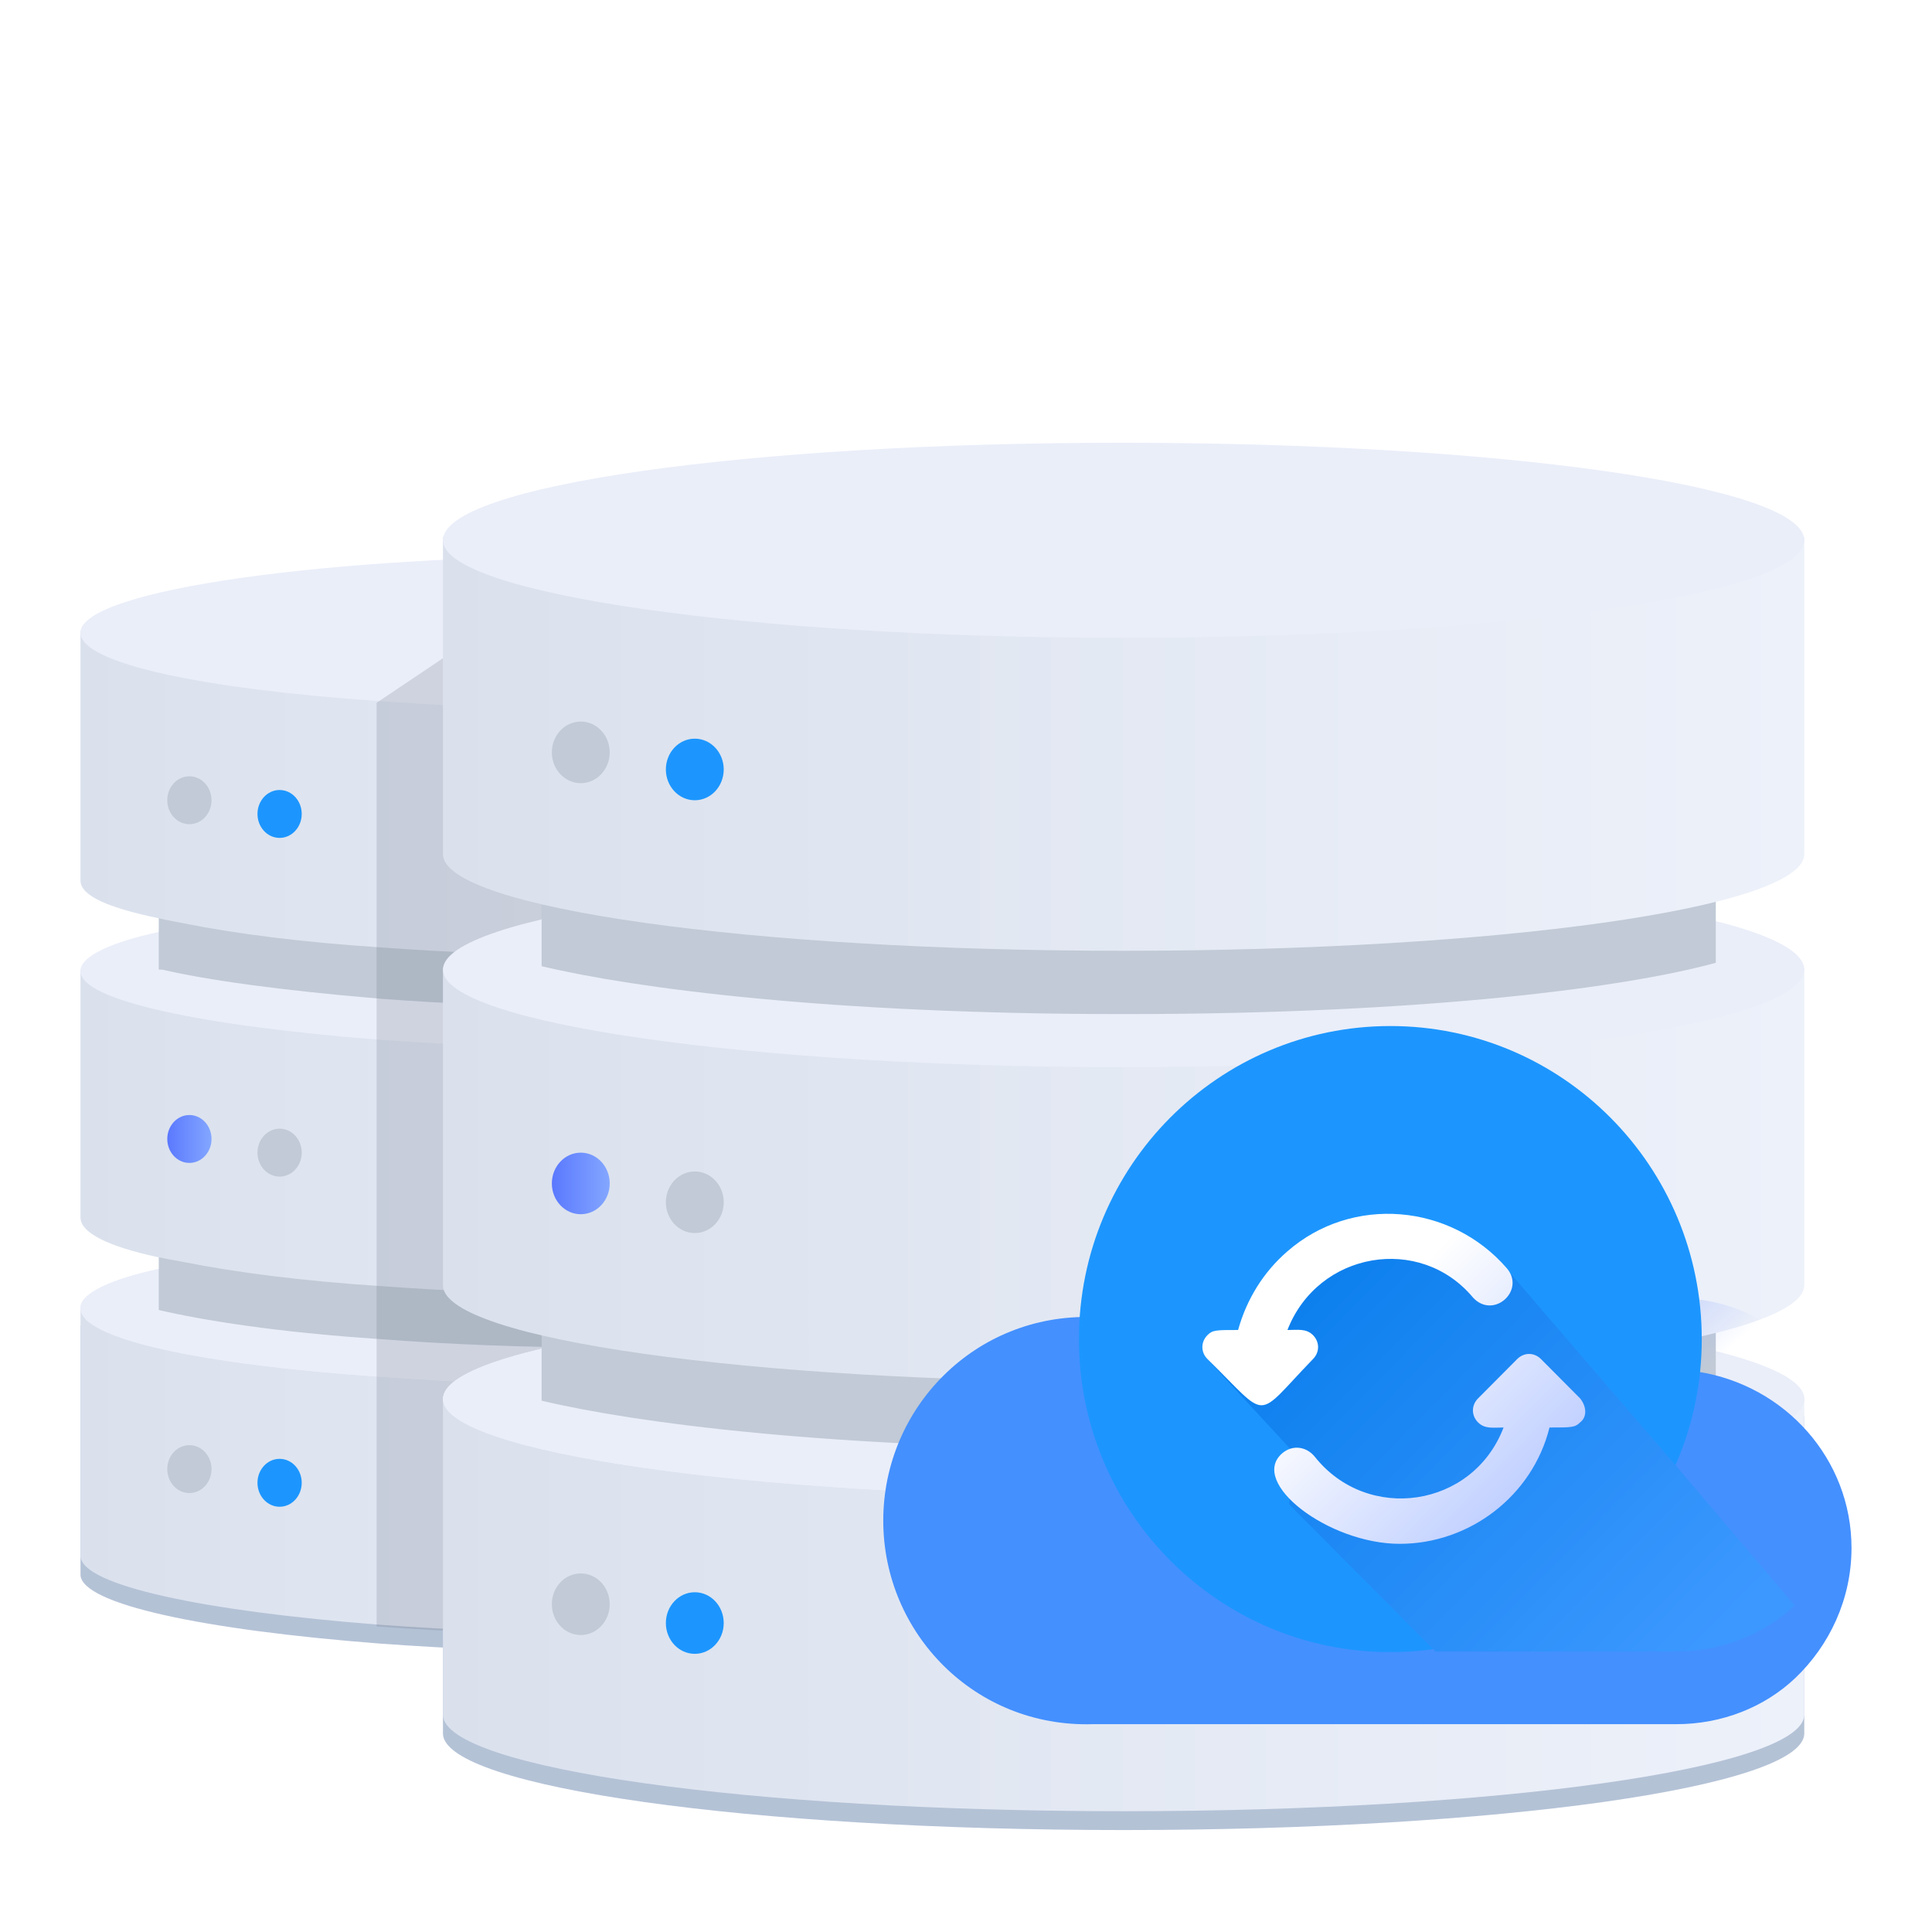
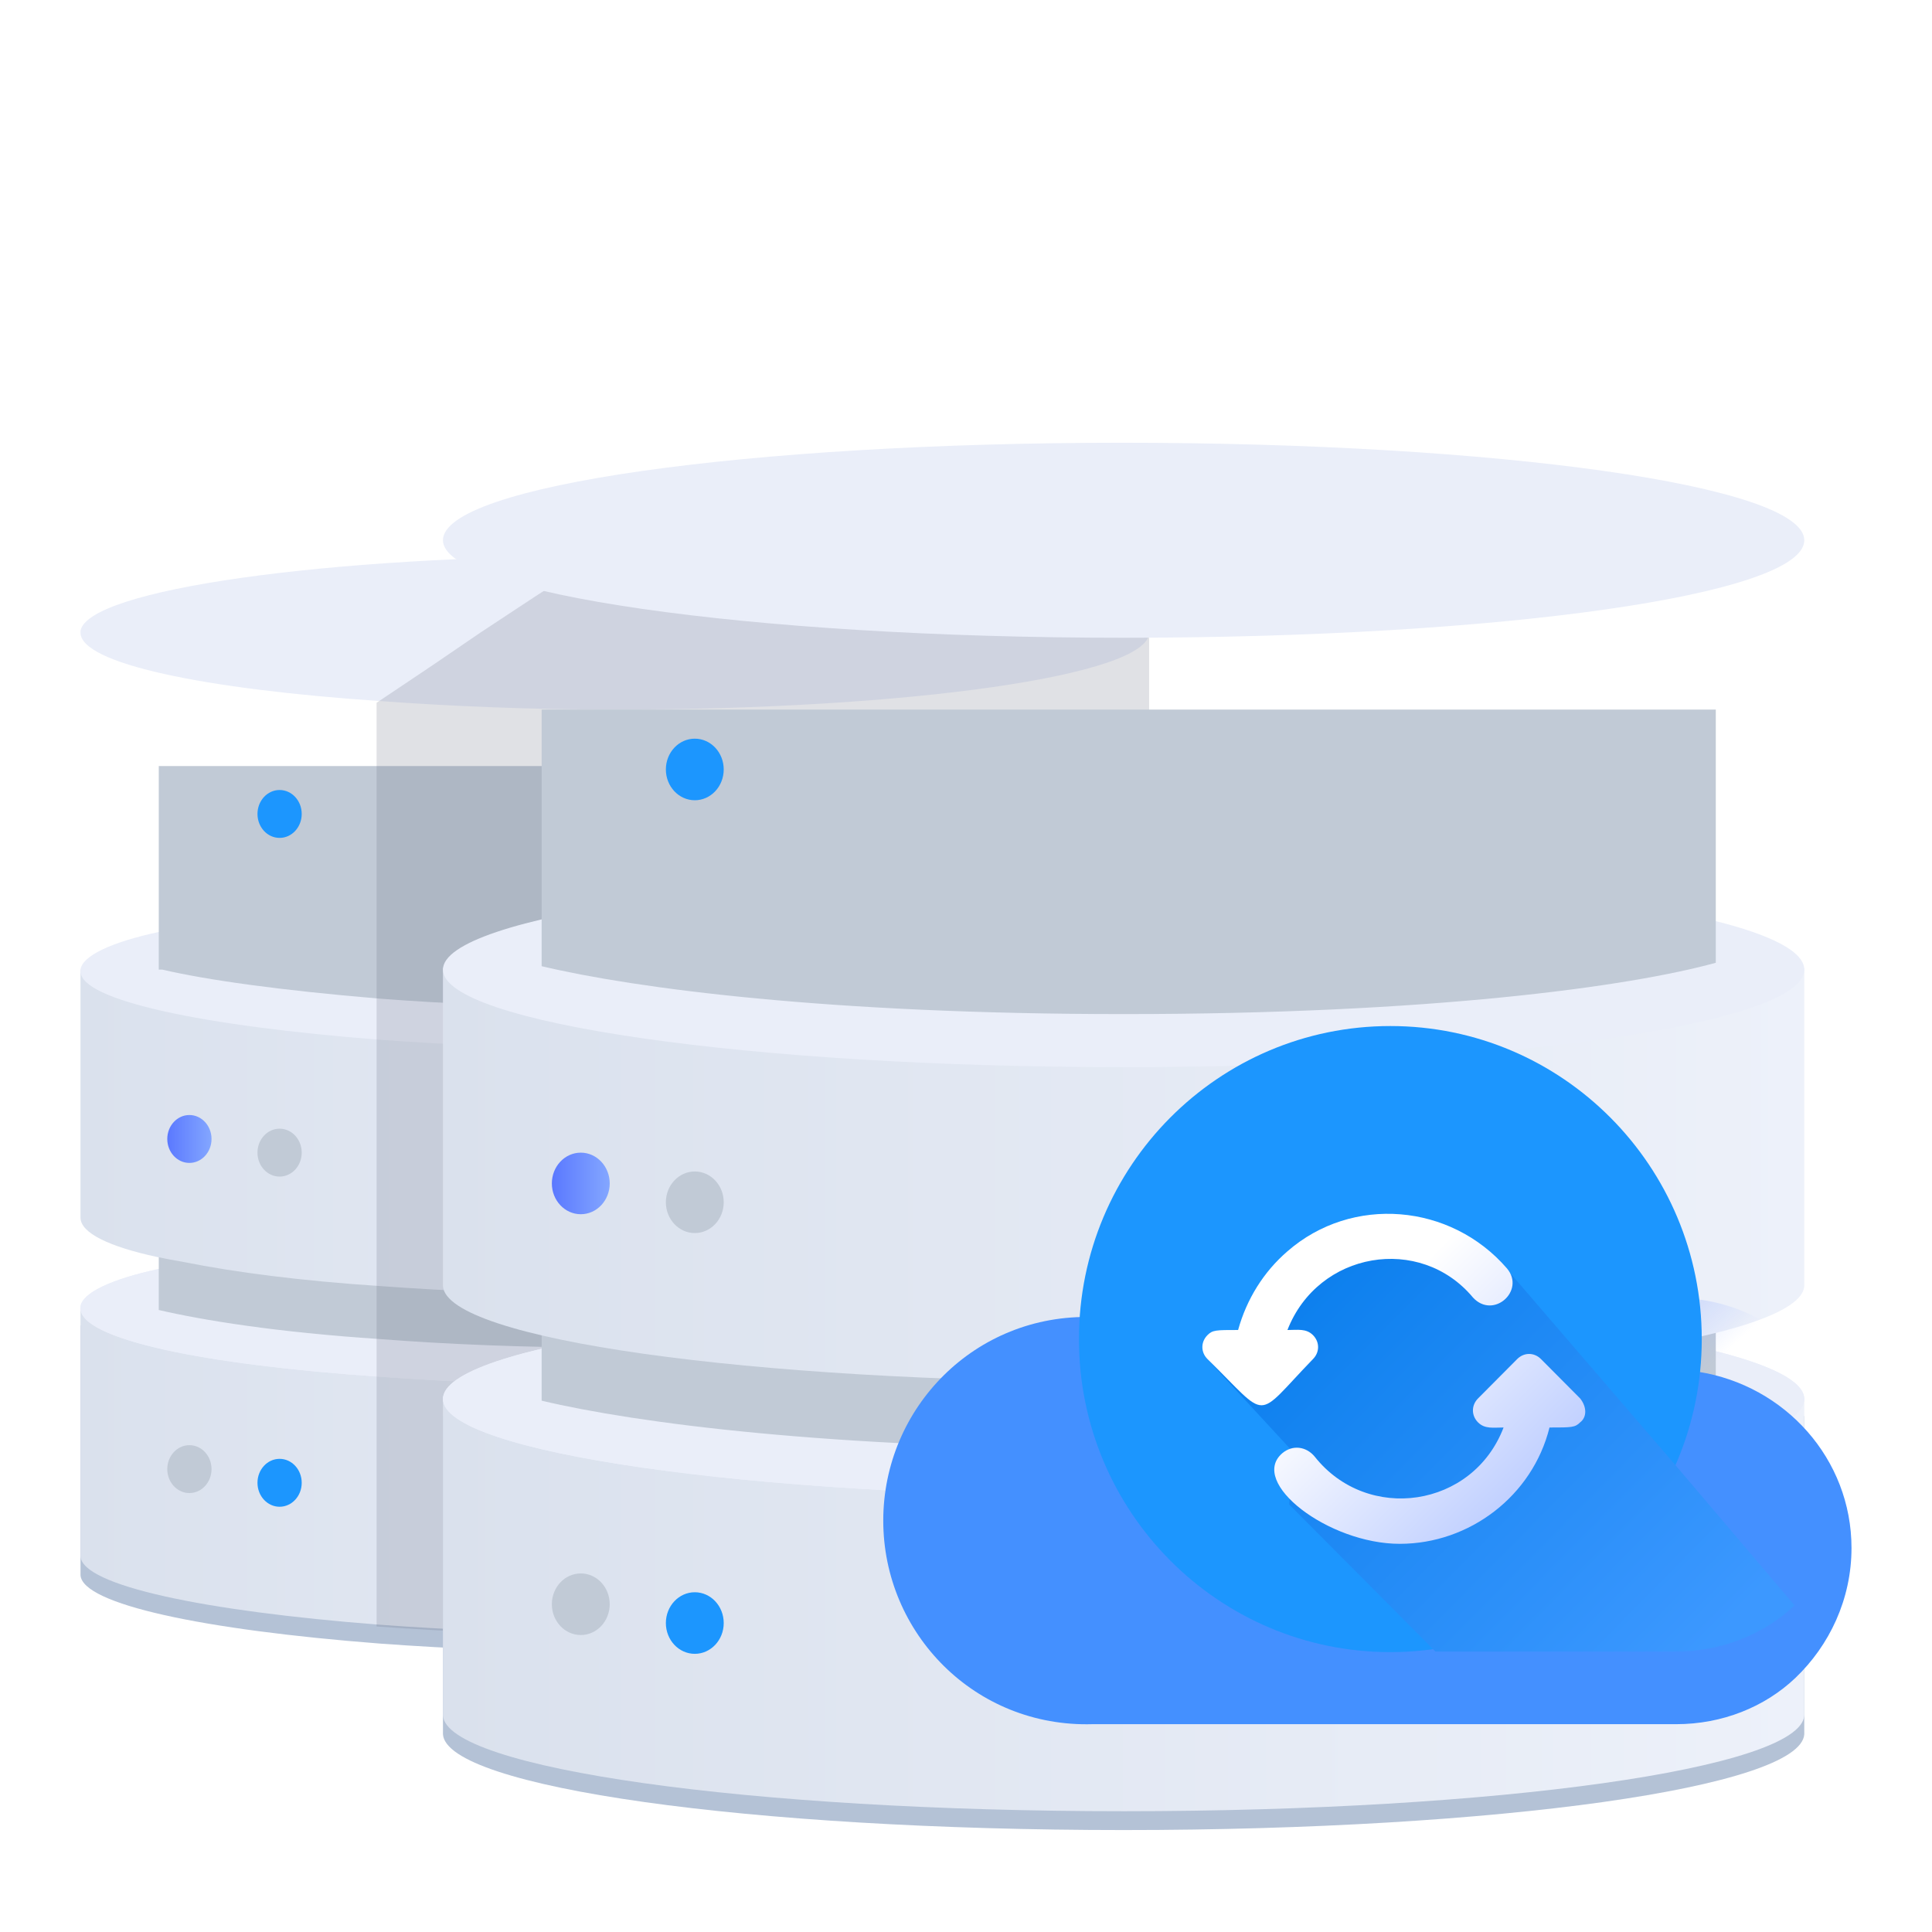
<svg xmlns="http://www.w3.org/2000/svg" width="144" height="144" viewBox="0 0 144 144" fill="none">
  <g clip-path="url(#clip0_321_37164)">
    <path d="M85.65 98.788V117.403C85.523 119.698 75.631 121.738 61.679 122.63C56.859 122.885 51.532 123.14 45.825 123.14C39.483 123.14 33.523 122.885 28.322 122.503C15.132 121.483 6.127 119.57 6 117.403V98.788H85.65Z" fill="#B4C2D6" />
    <path d="M85.65 97.385V116C85.523 118.295 75.631 120.334 61.679 121.227C56.859 121.482 51.532 121.737 45.825 121.737C39.483 121.737 33.523 121.482 28.322 121.099C15.132 120.079 6.127 118.167 6 116V97.385H85.65Z" fill="url(#paint0_linear_321_37164)" />
    <path d="M85.65 97.513C85.65 100.7 67.767 103.25 45.825 103.25C39.483 103.25 33.523 102.995 28.322 102.613C15.132 101.72 6 99.808 6 97.513V97.385C6.127 96.365 8.283 95.345 11.834 94.58C12.468 94.453 13.103 94.325 13.864 94.198C17.669 93.433 22.615 92.923 28.322 92.413C33.649 92.03 39.61 91.775 45.825 91.775C59.016 91.775 70.557 92.668 77.913 94.07C78.928 94.198 79.689 94.453 80.577 94.708C83.748 95.473 85.523 96.365 85.65 97.385V97.513Z" fill="#EAEEF9" />
    <path d="M85.65 97.513C85.65 100.7 67.767 103.25 45.825 103.25C39.483 103.25 33.523 102.995 28.322 102.613C15.132 101.72 6 99.808 6 97.513V97.385C6.127 96.365 8.283 95.345 11.834 94.58C12.468 94.453 13.103 94.325 13.864 94.198C17.669 93.433 22.615 92.923 28.322 92.413C33.649 92.03 39.61 91.775 45.825 91.775C59.016 91.775 70.557 92.668 77.913 94.07C78.928 94.198 79.689 94.453 80.577 94.708C83.748 95.473 85.523 96.365 85.65 97.385V97.513Z" fill="#EAEEF9" />
    <path d="M80.577 82.595V97.512C75.377 98.915 63.835 100.445 45.825 100.445C39.103 100.445 33.269 100.19 28.322 99.807C20.586 99.297 15.132 98.405 11.834 97.64V82.595H80.577Z" fill="#C1CAD6" />
    <path d="M85.65 72.268V90.883C85.65 91.903 83.748 92.795 80.45 93.688C79.689 93.942 78.801 94.07 77.787 94.325C70.684 95.472 59.016 96.493 45.825 96.493C39.483 96.493 33.523 96.237 28.322 95.855C22.488 95.472 17.542 94.835 13.737 94.07C12.976 93.942 12.342 93.815 11.707 93.688C8.156 92.923 6 91.903 6 90.755V72.268H85.65Z" fill="url(#paint1_linear_321_37164)" />
    <path d="M85.65 72.396C85.65 75.583 67.767 78.133 45.825 78.133C39.483 78.133 33.523 77.878 28.322 77.496C15.132 76.476 6 74.563 6 72.396V72.268C6.127 71.248 8.283 70.228 11.834 69.463C12.468 69.336 13.103 69.208 13.737 69.081C17.542 68.316 22.488 67.806 28.322 67.296C33.649 66.913 39.61 66.658 45.825 66.658C59.016 66.658 70.684 67.551 77.913 68.953C78.801 69.081 79.689 69.336 80.45 69.591C83.621 70.356 85.397 71.248 85.523 72.268C85.65 72.268 85.65 72.268 85.65 72.396Z" fill="#EAEEF9" />
    <path d="M80.577 57.096V72.013C80.323 72.14 80.07 72.14 79.689 72.268C74.109 73.543 62.821 75.073 45.825 75.073C39.103 75.073 33.269 74.818 28.322 74.435C20.712 73.798 15.386 73.033 12.088 72.268C11.961 72.268 11.961 72.268 11.834 72.268V57.096H80.577Z" fill="#C1CAD6" />
-     <path d="M85.65 47.024V65.639C85.65 66.659 83.748 67.551 80.45 68.444C79.689 68.571 78.801 68.826 77.913 68.954C70.684 70.356 59.016 71.249 45.825 71.249C39.483 71.249 33.523 70.994 28.322 70.611C22.488 70.229 17.542 69.591 13.737 68.826C13.103 68.699 12.342 68.571 11.834 68.444C8.156 67.679 6 66.786 6 65.639V47.024H85.65Z" fill="url(#paint2_linear_321_37164)" />
    <path d="M85.65 47.153C85.65 50.34 67.767 52.89 45.825 52.89C39.483 52.89 33.523 52.635 28.322 52.253C15.132 51.36 6 49.448 6 47.153V47.025C6.507 43.965 24.137 41.416 45.825 41.416C46.206 41.416 46.586 41.416 46.967 41.416C68.147 41.67 85.143 44.093 85.65 47.025C85.65 47.153 85.65 47.153 85.65 47.153Z" fill="#EAEEF9" />
    <path d="M20.839 62.452C21.75 62.452 22.488 61.653 22.488 60.667C22.488 59.681 21.75 58.882 20.839 58.882C19.929 58.882 19.191 59.681 19.191 60.667C19.191 61.653 19.929 62.452 20.839 62.452Z" fill="#1C96FE" />
    <path d="M14.117 61.431C15.028 61.431 15.766 60.632 15.766 59.646C15.766 58.66 15.028 57.861 14.117 57.861C13.207 57.861 12.468 58.66 12.468 59.646C12.468 60.632 13.207 61.431 14.117 61.431Z" fill="#C1CAD6" />
    <path d="M20.839 87.696C21.75 87.696 22.488 86.897 22.488 85.911C22.488 84.925 21.75 84.126 20.839 84.126C19.929 84.126 19.191 84.925 19.191 85.911C19.191 86.897 19.929 87.696 20.839 87.696Z" fill="#C1CAD6" />
    <path d="M14.117 86.677C15.028 86.677 15.766 85.878 15.766 84.892C15.766 83.907 15.028 83.107 14.117 83.107C13.207 83.107 12.468 83.907 12.468 84.892C12.468 85.878 13.207 86.677 14.117 86.677Z" fill="url(#paint3_linear_321_37164)" />
    <path d="M20.839 112.304C21.75 112.304 22.488 111.505 22.488 110.519C22.488 109.533 21.75 108.734 20.839 108.734C19.929 108.734 19.191 109.533 19.191 110.519C19.191 111.505 19.929 112.304 20.839 112.304Z" fill="#1C96FE" />
    <path d="M14.117 111.284C15.028 111.284 15.766 110.484 15.766 109.499C15.766 108.513 15.028 107.714 14.117 107.714C13.207 107.714 12.468 108.513 12.468 109.499C12.468 110.484 13.207 111.284 14.117 111.284Z" fill="#C1CAD6" />
    <path opacity="0.2" d="M85.65 47.024V65.638C85.65 66.658 83.748 67.551 80.45 68.443V69.591C83.621 70.356 85.397 71.248 85.523 72.268V90.883C85.523 91.903 83.621 92.795 80.323 93.688V94.835C83.494 95.6 85.27 96.493 85.397 97.513V116.127C85.27 118.422 75.377 120.462 61.425 121.355C56.606 121.61 51.279 121.865 45.571 121.865C39.23 121.865 33.269 121.61 28.069 121.227V52.379L32.254 49.574L35.805 47.151L39.864 44.474L43.035 42.434L46.84 41.669C68.147 41.669 85.143 44.091 85.65 47.024Z" fill="#656C7D" />
    <path d="M134.481 105.547V129.261C134.227 133.213 111.651 136.401 83.748 136.401C55.845 136.401 33.269 133.213 33.015 129.261V105.547H134.481Z" fill="#B4C2D6" />
    <path d="M134.481 104.144V127.858C134.227 131.81 111.651 134.998 83.748 134.998C55.845 134.998 33.269 131.81 33.015 127.858V104.144H134.481Z" fill="url(#paint4_linear_321_37164)" />
    <path d="M33.015 104.272C33.015 108.224 55.718 111.539 83.748 111.539C111.778 111.539 134.481 108.352 134.481 104.272C134.481 100.319 111.778 97.004 83.748 97.004C55.718 97.004 33.015 100.319 33.015 104.272Z" fill="#EAEEF9" />
    <path d="M33.015 104.272C33.015 108.224 55.718 111.539 83.748 111.539C111.778 111.539 134.481 108.352 134.481 104.272C134.481 100.319 111.778 97.004 83.748 97.004C55.718 97.004 33.015 100.319 33.015 104.272Z" fill="#EAEEF9" />
    <path d="M40.371 85.274V104.398C47.347 106.056 61.806 107.968 83.748 107.968C106.577 107.968 121.417 105.928 127.885 104.143V85.274H40.371Z" fill="#C1CAD6" />
    <path d="M134.481 72.142V95.856C134.227 99.809 111.651 102.996 83.748 102.996C55.845 102.996 33.269 99.809 33.015 95.856V72.142H134.481Z" fill="url(#paint5_linear_321_37164)" />
    <path d="M33.015 72.27C33.015 76.222 55.718 79.537 83.748 79.537C111.778 79.537 134.481 76.35 134.481 72.27C134.481 68.19 111.778 65.003 83.748 65.003C55.718 65.003 33.015 68.318 33.015 72.27Z" fill="#EAEEF9" />
    <path d="M40.371 52.89V72.014C47.347 73.672 61.806 75.584 83.748 75.584C106.577 75.584 121.417 73.544 127.885 71.759V52.89H40.371Z" fill="#C1CAD6" />
-     <path d="M134.481 40.013V63.727C134.227 67.679 111.651 70.867 83.748 70.867C55.845 70.867 33.269 67.679 33.015 63.727V40.013H134.481Z" fill="url(#paint6_linear_321_37164)" />
    <path d="M33.015 40.267C33.015 44.22 55.718 47.535 83.748 47.535C111.778 47.535 134.481 44.347 134.481 40.267C134.481 36.187 111.651 33 83.621 33C55.718 33 33.015 36.187 33.015 40.267Z" fill="#EAEEF9" />
    <path d="M51.786 59.646C52.977 59.646 53.942 58.618 53.942 57.351C53.942 56.083 52.977 55.056 51.786 55.056C50.596 55.056 49.63 56.083 49.63 57.351C49.63 58.618 50.596 59.646 51.786 59.646Z" fill="#1C96FE" />
    <path d="M43.289 58.372C44.479 58.372 45.445 57.344 45.445 56.077C45.445 54.809 44.479 53.782 43.289 53.782C42.098 53.782 41.132 54.809 41.132 56.077C41.132 57.344 42.098 58.372 43.289 58.372Z" fill="#C1CAD6" />
    <path d="M51.786 91.905C52.977 91.905 53.942 90.877 53.942 89.61C53.942 88.342 52.977 87.315 51.786 87.315C50.596 87.315 49.63 88.342 49.63 89.61C49.63 90.877 50.596 91.905 51.786 91.905Z" fill="#C1CAD6" />
    <path d="M43.289 90.501C44.479 90.501 45.445 89.474 45.445 88.207C45.445 86.939 44.479 85.912 43.289 85.912C42.098 85.912 41.132 86.939 41.132 88.207C41.132 89.474 42.098 90.501 43.289 90.501Z" fill="url(#paint7_linear_321_37164)" />
    <path d="M51.786 123.267C52.977 123.267 53.942 122.24 53.942 120.972C53.942 119.705 52.977 118.677 51.786 118.677C50.596 118.677 49.63 119.705 49.63 120.972C49.63 122.24 50.596 123.267 51.786 123.267Z" fill="#1C96FE" />
    <path d="M43.289 121.865C44.479 121.865 45.445 120.837 45.445 119.57C45.445 118.302 44.479 117.275 43.289 117.275C42.098 117.275 41.132 118.302 41.132 119.57C41.132 120.837 42.098 121.865 43.289 121.865Z" fill="#C1CAD6" />
    <g filter="url(#filter0_d_321_37164)">
      <path d="M138 109.878C138 113.702 136.351 117.145 133.814 119.567C131.532 121.735 128.361 123.01 124.936 123.01C124.936 123.01 124.175 123.01 107.053 123.01C106.419 123.01 105.785 123.01 105.151 123.01C104.136 123.01 102.994 123.01 101.98 123.01H81.433C72.682 123.265 65.833 116.252 65.833 107.838C65.833 99.423 72.682 92.41 81.433 92.665H81.56C82.448 89.988 83.589 87.566 85.111 85.653C85.111 85.653 85.111 85.653 85.111 85.526C87.775 81.956 91.326 79.406 95.258 78.003C95.385 77.876 95.638 77.876 95.765 77.748C100.965 75.963 106.799 76.091 111.999 78.003C119.356 80.808 125.317 87.183 126.585 96.745C133.054 97.765 138 103.248 138 109.878Z" fill="#4490FF" />
    </g>
    <path d="M124.936 123.012C132.151 123.012 138 117.133 138 109.88C138 102.627 132.151 96.748 124.936 96.748C117.721 96.748 111.873 102.627 111.873 109.88C111.873 117.133 117.721 123.012 124.936 123.012Z" fill="url(#paint8_linear_321_37164)" />
    <path d="M103.629 123.139C116.447 123.139 126.839 112.693 126.839 99.807C126.839 86.921 116.447 76.475 103.629 76.475C90.81 76.475 80.418 86.921 80.418 99.807C80.418 112.693 90.81 123.139 103.629 123.139Z" fill="#1C96FE" />
    <path d="M133.755 119.656C131.472 121.824 128.301 123.099 124.877 123.099C124.877 123.099 124.116 123.099 106.993 123.099L106.867 122.971L96.086 112.134L96.34 108.182L89.871 101.169L96.974 96.452L104.33 91.862L112.701 95.049L124.877 109.202L133.755 119.656Z" fill="url(#paint9_linear_321_37164)" />
    <path d="M97.862 101.297C98.369 100.787 98.369 100.022 97.862 99.512C97.354 99.002 96.72 99.13 95.959 99.13C98.242 93.265 105.852 91.99 109.784 96.707C111.306 98.365 113.716 96.197 112.32 94.54C108.135 89.695 100.779 89.058 95.959 93.265C94.183 94.795 92.915 96.835 92.281 99.13C90.632 99.13 90.379 99.13 89.998 99.512C89.491 100.022 89.491 100.787 89.998 101.297C94.691 105.887 93.422 105.887 97.862 101.297Z" fill="url(#paint10_linear_321_37164)" />
    <path d="M117.774 104.231L114.857 101.298C114.35 100.788 113.589 100.788 113.081 101.298L110.164 104.231C109.657 104.741 109.657 105.506 110.164 106.016C110.672 106.526 111.306 106.398 112.067 106.398C109.784 112.39 101.92 113.538 97.989 108.566C97.354 107.801 96.34 107.673 95.579 108.311C93.042 110.478 99.003 115.068 104.33 115.068C109.53 115.068 114.223 111.498 115.491 106.398C117.14 106.398 117.394 106.398 117.774 106.016C118.282 105.633 118.282 104.868 117.774 104.231Z" fill="url(#paint11_linear_321_37164)" />
  </g>
  <defs>
    <filter id="filter0_d_321_37164" x="57.033" y="73.186" width="89.767" height="64.131" filterUnits="userSpaceOnUse" color-interpolation-filters="sRGB">
      <feFlood flood-opacity="0" result="BackgroundImageFix" />
      <feColorMatrix in="SourceAlpha" type="matrix" values="0 0 0 0 0 0 0 0 0 0 0 0 0 0 0 0 0 0 127 0" result="hardAlpha" />
      <feOffset dy="5.5" />
      <feGaussianBlur stdDeviation="4.4" />
      <feColorMatrix type="matrix" values="0 0 0 0 0.113 0 0 0 0 0.296 0 0 0 0 1 0 0 0 0.22 0" />
      <feBlend mode="normal" in2="BackgroundImageFix" result="effect1_dropShadow_321_37164" />
      <feBlend mode="normal" in="SourceGraphic" in2="effect1_dropShadow_321_37164" result="shape" />
    </filter>
    <linearGradient id="paint0_linear_321_37164" x1="85.614" y1="109.606" x2="5.954" y2="109.606" gradientUnits="userSpaceOnUse">
      <stop stop-color="#EDF1FA" />
      <stop offset="1" stop-color="#DAE1ED" />
    </linearGradient>
    <linearGradient id="paint1_linear_321_37164" x1="85.614" y1="84.425" x2="5.954" y2="84.425" gradientUnits="userSpaceOnUse">
      <stop stop-color="#EDF1FA" />
      <stop offset="1" stop-color="#DAE1ED" />
    </linearGradient>
    <linearGradient id="paint2_linear_321_37164" x1="85.614" y1="59.181" x2="5.954" y2="59.181" gradientUnits="userSpaceOnUse">
      <stop stop-color="#EDF1FA" />
      <stop offset="1" stop-color="#DAE1ED" />
    </linearGradient>
    <linearGradient id="paint3_linear_321_37164" x1="15.747" y1="84.907" x2="12.411" y2="84.907" gradientUnits="userSpaceOnUse">
      <stop stop-color="#83A6FF" />
      <stop offset="1" stop-color="#5A78FF" />
    </linearGradient>
    <linearGradient id="paint4_linear_321_37164" x1="134.435" y1="119.543" x2="32.956" y2="119.543" gradientUnits="userSpaceOnUse">
      <stop stop-color="#EDF1FA" />
      <stop offset="1" stop-color="#DAE1ED" />
    </linearGradient>
    <linearGradient id="paint5_linear_321_37164" x1="134.435" y1="87.52" x2="32.956" y2="87.52" gradientUnits="userSpaceOnUse">
      <stop stop-color="#EDF1FA" />
      <stop offset="1" stop-color="#DAE1ED" />
    </linearGradient>
    <linearGradient id="paint6_linear_321_37164" x1="134.435" y1="55.497" x2="32.956" y2="55.497" gradientUnits="userSpaceOnUse">
      <stop stop-color="#EDF1FA" />
      <stop offset="1" stop-color="#DAE1ED" />
    </linearGradient>
    <linearGradient id="paint7_linear_321_37164" x1="45.366" y1="88.246" x2="41.118" y2="88.246" gradientUnits="userSpaceOnUse">
      <stop stop-color="#83A6FF" />
      <stop offset="1" stop-color="#5A78FF" />
    </linearGradient>
    <linearGradient id="paint8_linear_321_37164" x1="110.564" y1="94.113" x2="122.209" y2="106.75" gradientUnits="userSpaceOnUse">
      <stop stop-color="#83A6FF" />
      <stop offset="1" stop-color="#87A5FF" stop-opacity="0" />
    </linearGradient>
    <linearGradient id="paint9_linear_321_37164" x1="97.621" y1="96.489" x2="125.674" y2="124.197" gradientUnits="userSpaceOnUse">
      <stop stop-color="#0D80EE" />
      <stop offset="1" stop-color="#3C98FF" />
    </linearGradient>
    <linearGradient id="paint10_linear_321_37164" x1="113.748" y1="110.416" x2="101.772" y2="98.502" gradientUnits="userSpaceOnUse">
      <stop offset="0.011" stop-color="#C2D1FF" />
      <stop offset="1" stop-color="white" />
    </linearGradient>
    <linearGradient id="paint11_linear_321_37164" x1="111.476" y1="112.702" x2="99.499" y2="100.788" gradientUnits="userSpaceOnUse">
      <stop offset="0.011" stop-color="#C2D1FF" />
      <stop offset="1" stop-color="white" />
    </linearGradient>
    <clipPath id="clip0_321_37164">
      <rect width="144" height="144" fill="white" />
    </clipPath>
  </defs>
</svg>